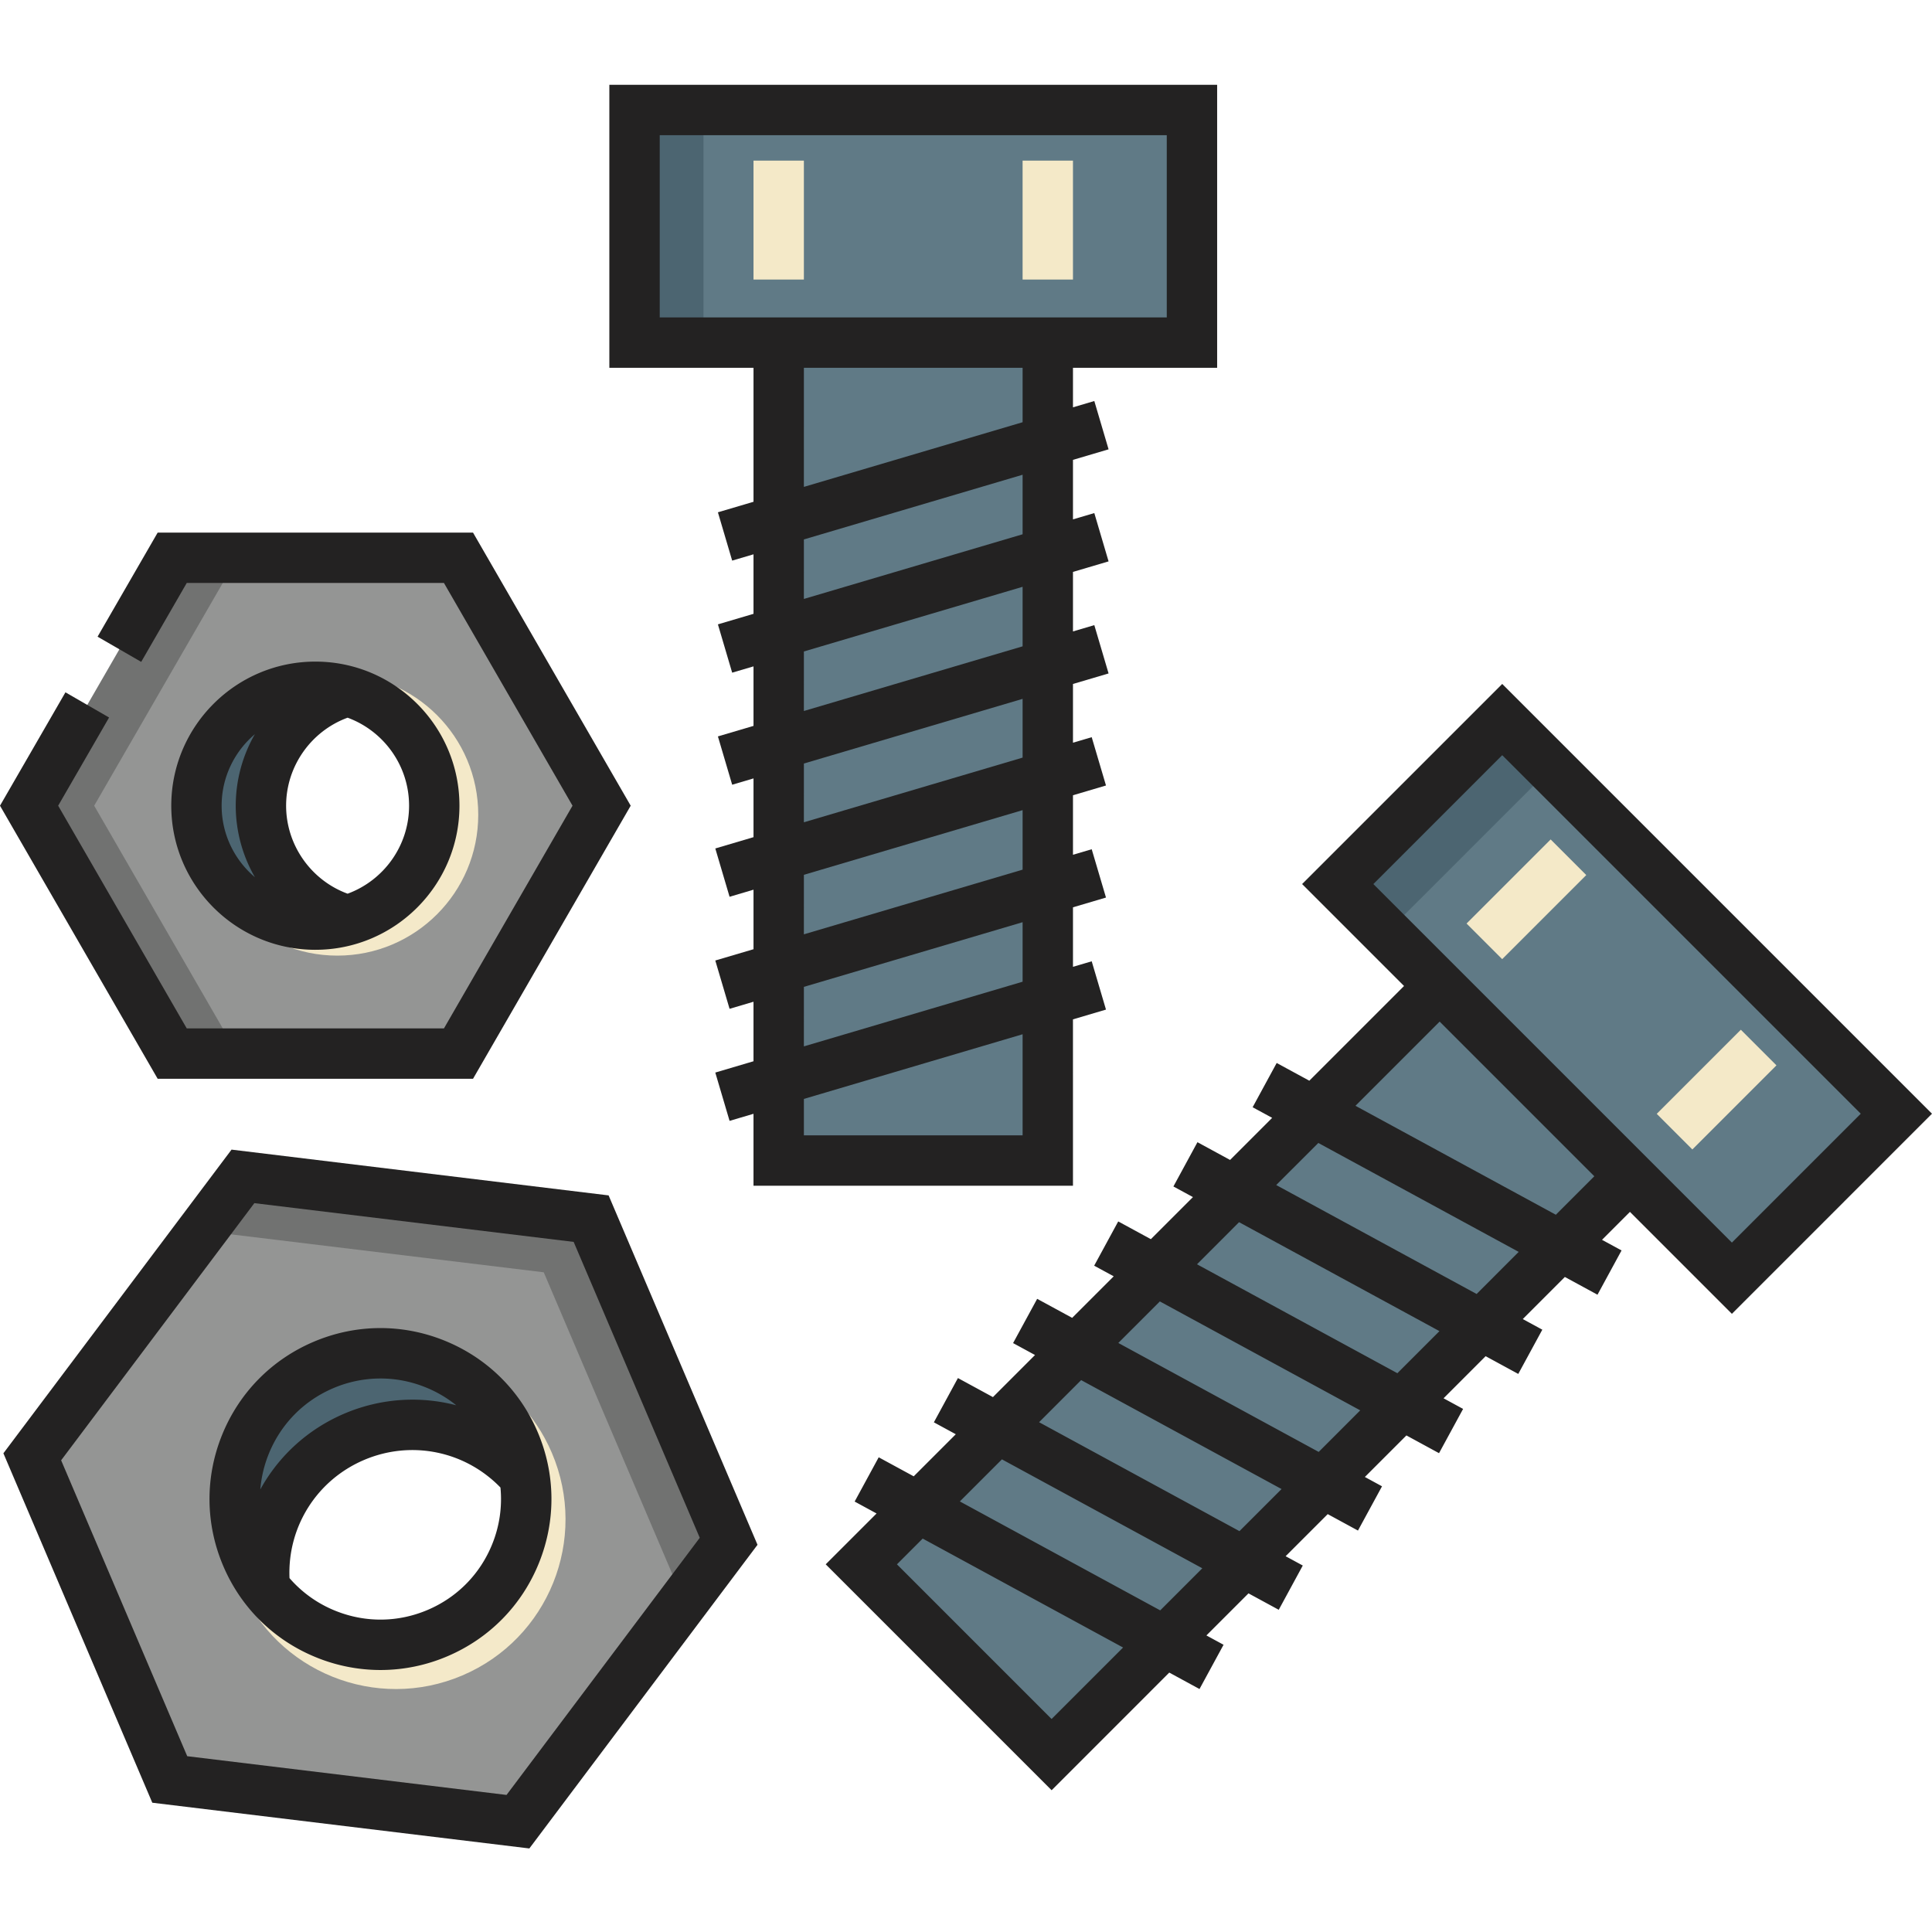
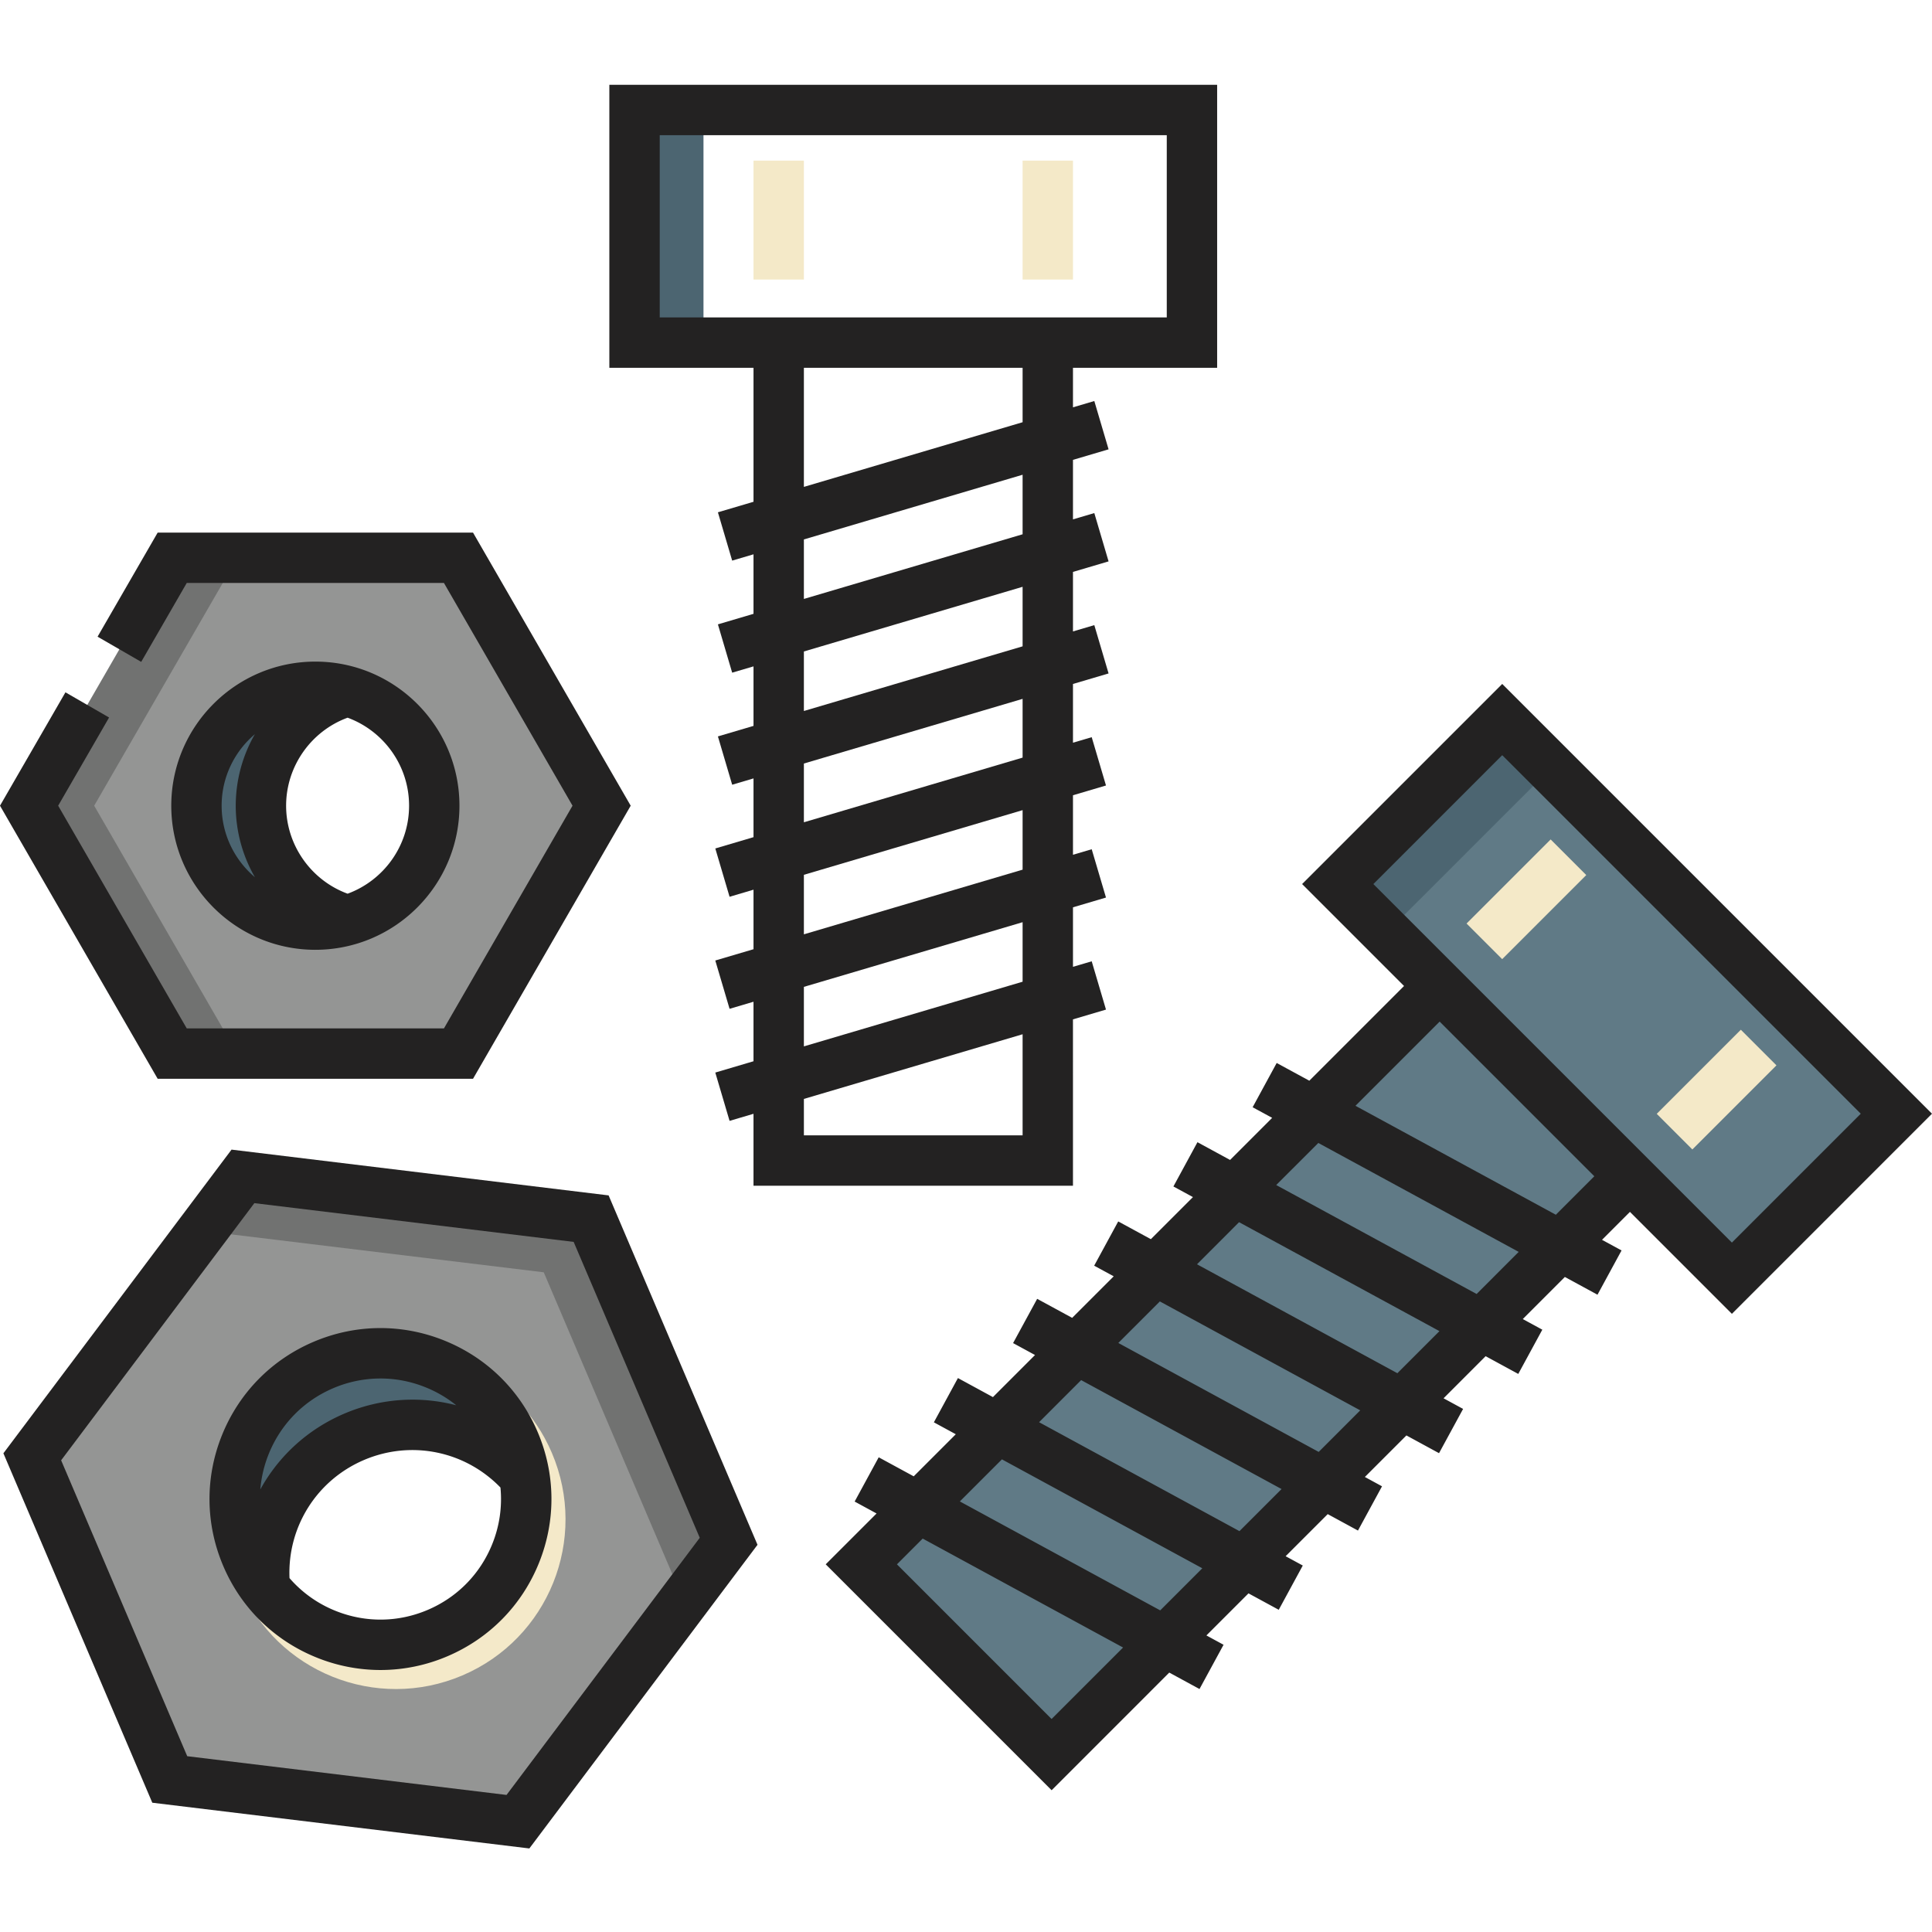
<svg xmlns="http://www.w3.org/2000/svg" version="1.1" width="512" height="512" x="0" y="0" viewBox="0 0 460.2 460" style="enable-background:new 0 0 512 512" xml:space="preserve" class="">
  <g transform="matrix(1,0,0,1,0,20)">
    <path fill="#717271" d="M140.809 270.176 57.87 260.109l-9.742 12.977-40.441 53.82 32.75 76.864 81.39 9.867 1.543.187 50.188-66.785zm-30.621 95.453a34.423 34.423 0 0 1-5.965 3.27c-17.625 7.511-38.016-.692-45.528-18.325-4.203-9.879-3.484-20.629 1.082-29.492a34.442 34.442 0 0 1 17.235-16.031c17.636-7.524 38.023.687 45.535 18.312 6.601 15.504 1.062 33.13-12.36 42.266zm0 0" opacity="1" data-original="#717271" />
    <path fill="#949594" d="m129.52 282.96-81.391-9.874-40.441 53.82 32.75 76.864 81.39 9.867 40.438-53.813zm-25.497 85.938c-17.632 7.508-38.015-.691-45.535-18.328-7.511-17.62.692-38.011 18.325-45.523 17.624-7.52 38.015.691 45.527 18.316 7.52 17.633-.692 38.016-18.317 45.535zm0 0" opacity="1" data-original="#949594" class="" />
    <path fill="#4c6571" d="M124.914 331.555c-9.746-11.328-26.055-15.578-40.543-9.414-14.547 6.203-22.777 21.015-21.281 35.96a34.653 34.653 0 0 1-4.383-7.53c-7.52-17.634.68-38.012 18.313-45.524 17.636-7.52 38.015.683 45.535 18.316a34.47 34.47 0 0 1 2.36 8.192zm0 0" opacity="1" data-original="#4c6571" />
    <path fill="#f4e9c9" d="M110.14 378.984c-20.523 8.75-44.245-.796-52.995-21.32-5.493-12.898-3.762-27.066 3.378-37.976-5.226 9.113-6.27 20.476-1.828 30.882 7.512 17.637 27.903 25.836 45.528 18.328 17.632-7.52 25.836-27.902 18.324-45.535-6.8-15.93-24.102-24.168-40.383-20.05 19.594-6.211 41.074 3.382 49.297 22.683 8.75 20.524-.797 44.246-21.32 52.988zm0 0" opacity="1" data-original="#f4e9c9" />
    <path fill="#717271" d="M109.21 112.766H41.024l-12.586 21.793-7.652 13.257-13.851 24 34.093 59.047h68.188l34.094-59.047zM75.118 200.14c-15.644 0-28.324-12.68-28.324-28.328 0-15.645 12.68-28.325 28.324-28.325 2.692 0 5.285.38 7.75 1.09 11.863 3.352 20.57 14.281 20.57 27.234 0 12.958-8.707 23.887-20.57 27.25a28.329 28.329 0 0 1-7.75 1.079zm0 0" opacity="1" data-original="#717271" />
    <path fill="#949594" d="M109.21 112.766H56.528l-12.586 21.793-7.652 13.257-13.855 24 34.093 59.047h52.688l34.094-59.047zM75.118 200.14c-15.644 0-28.324-12.68-28.324-28.328 0-15.645 12.68-28.325 28.324-28.325 15.649 0 28.328 12.68 28.328 28.325 0 15.648-12.68 28.328-28.328 28.328zm0 0" opacity="1" data-original="#949594" class="" />
-     <path fill="#f4e9c9" d="M113.918 173.973c0 18.535-15.027 33.554-33.563 33.554-18.535 0-33.562-15.02-33.562-33.554 0-.407.012-.805.027-1.211.485 15.21 12.977 27.379 28.297 27.379 15.649 0 28.328-12.68 28.328-28.328 0-15.645-12.68-28.325-28.328-28.325-7.488 0-14.308 2.918-19.375 7.672 6.13-6.613 14.887-10.75 24.613-10.75 18.536 0 33.563 15.02 33.563 33.563zm0 0" opacity="1" data-original="#f4e9c9" />
    <path fill="#4c6571" d="M82.79 199.082a28.1 28.1 0 0 1-7.673 1.059c-15.644 0-28.324-12.68-28.324-28.325 0-15.644 12.68-28.328 28.324-28.328 2.66 0 5.23.371 7.672 1.063-11.902 3.351-20.637 14.281-20.637 27.265s8.735 23.91 20.637 27.266zm0 0" opacity="1" data-original="#4c6571" />
-     <path fill="#607a86" d="M283.922 6.797H151.145v55.41h33.687v194.129h64.098V62.207h34.992zm0 0" opacity="1" data-original="#607a86" />
    <path fill="#4c6571" d="M151.145 6.102h16.425v56.894h-16.425zm0 0" opacity="1" data-original="#4c6571" />
    <path fill="#f4e9c8" d="M179.484 18.16h12v28.328h-12zM243.582 18.16h12v28.328h-12zm0 0" opacity="1" data-original="#f4e9c8" />
    <path fill="#607a86" d="m451.223 245.676-93.887-93.887-39.18 39.184 23.82 23.82-137.273 137.27 45.328 45.324 137.27-137.27 24.738 24.742zm0 0" opacity="1" data-original="#607a86" />
    <path fill="#4c6571" d="m357.809 151.297 11.617 11.617-40.235 40.23-11.613-11.613zm0 0" opacity="1" data-original="#4c6571" />
    <path fill="#f4e9c8" d="m369.363 179.855 8.485 8.485-20.032 20.027-8.484-8.484zM414.664 225.184l8.484 8.484-20.03 20.031-8.485-8.484zm0 0" opacity="1" data-original="#f4e9c8" />
    <g fill="#232222">
      <path d="m112.672 236.867 37.558-65.05-37.558-65.055H37.559l-14.317 24.797 10.395 6 10.847-18.797h61.262l30.629 53.054-30.629 53.051H44.484l-30.629-53.05 12.13-21.005-10.395-6L0 171.816l37.559 65.051zm0 0" fill="#232222" opacity="1" data-original="#232222" class="" />
      <path d="M75.117 206.14c18.93 0 34.324-15.398 34.324-34.324 0-18.93-15.394-34.324-34.324-34.324-18.926 0-34.32 15.399-34.32 34.324 0 18.926 15.394 34.325 34.32 34.325zm22.324-34.324c0 9.61-6.101 17.825-14.64 20.961-8.703-3.191-14.649-11.578-14.649-20.96 0-9.387 5.946-17.77 14.649-20.962 8.535 3.137 14.64 11.348 14.64 20.961zm-36.73-17.035a34.22 34.22 0 0 0-4.559 17.035c0 6.118 1.649 11.957 4.563 17.036-4.84-4.098-7.922-10.211-7.922-17.036 0-6.824 3.082-12.937 7.918-17.035zM55.152 253.738.81 326.07l35.468 83.235 89.813 10.894 54.347-72.332-35.468-83.226zm65.504 153.715-76.058-9.226-30.035-70.485 46.023-61.254 76.059 9.23L166.68 346.2zm0 0" fill="#232222" opacity="1" data-original="#232222" class="" />
      <path d="M105.824 299.21c-10.086-4.058-21.148-3.948-31.152.317-10 4.262-17.746 12.164-21.805 22.25-4.058 10.086-3.945 21.149.317 31.153 4.261 10 12.164 17.742 22.25 21.8a40.595 40.595 0 0 0 15.199 2.965 40.6 40.6 0 0 0 15.953-3.28c10-4.263 17.746-12.161 21.805-22.25 4.058-10.087 3.945-21.15-.317-31.15-4.262-10.003-12.164-17.745-22.25-21.804zm-26.449 11.356a28.63 28.63 0 0 1 11.25-2.312c3.625 0 7.254.691 10.719 2.09a28.759 28.759 0 0 1 7.336 4.293c-8.63-2.258-17.977-1.711-26.66 1.984-8.762 3.734-15.676 10.168-20.012 18.059A28.77 28.77 0 0 1 64 326.258c2.863-7.113 8.324-12.688 15.375-15.692zm37.883 37.121c-2.863 7.11-8.324 12.684-15.375 15.688-7.055 3.008-14.856 3.086-21.969.223a28.542 28.542 0 0 1-10.953-7.793c-.52-12.149 6.441-23.317 17.762-28.145 11.25-4.785 24.062-2.133 32.484 6.567a28.544 28.544 0 0 1-1.95 13.46zM255.582 222.71l7.863-2.327-3.402-11.504-4.461 1.316V196.02l7.863-2.325-3.402-11.507-4.461 1.316v-14.176l7.863-2.324-3.402-11.508-4.461 1.316V142.82l8.48-2.507-3.398-11.508-5.082 1.5v-14.176l8.48-2.508-3.398-11.508-5.082 1.5V89.438l8.48-2.508-3.398-11.508-5.082 1.504v-9.414h34.34V.102H145.145v67.41h34.34v31.91l-8.481 2.508 3.398 11.507 5.082-1.5v14.176l-8.48 2.508 3.398 11.508 5.082-1.5v14.176l-8.48 2.507 3.398 11.508 5.082-1.504v13.996l-9.101 2.692 3.398 11.508 5.703-1.688v14.18l-9.105 2.687 3.402 11.508 5.7-1.683v14.175l-9.102 2.692 3.402 11.508 5.7-1.684v17.129h76.097V222.71zM157.145 55.513v-43.41h120.777v43.41zm34.34 12h52.097v12.96l-52.098 15.403zm0 40.879 52.097-15.407v14.18l-52.098 15.402zm0 26.687 52.097-15.402v14.18l-52.098 15.402zm0 26.692 52.097-15.403v13.996l-52.098 15.403zm0 26.507 52.097-15.402v14.176l-52.098 15.402zm0 26.692 52.097-15.403v14.176l-52.098 15.403zm0 35.367v-8.676l52.097-15.402v24.078zM412.535 292.852l47.664-47.668-102.37-102.371-47.669 47.667 24.281 24.282-22.562 22.562-7.774-4.222-5.73 10.543 4.652 2.527-10.023 10.027-7.774-4.226-5.726 10.543 4.652 2.53-10.023 10.024-7.774-4.226-5.73 10.543 4.656 2.531-9.898 9.894-8.336-4.53-5.735 10.542 5.223 2.84-10.023 10.023-8.34-4.535-5.73 10.543 5.222 2.84-10.023 10.024-8.34-4.532-5.73 10.543 5.222 2.84-12.113 12.11 53.812 53.812 28.02-28.023 7.203 3.918 5.73-10.543-4.086-2.223 10.024-10.024 7.207 3.915 5.726-10.543-4.086-2.22 10.028-10.026 7.203 3.917 5.73-10.542-4.086-2.223 9.895-9.895 7.77 4.227 5.734-10.543-4.656-2.531 10.023-10.028 7.773 4.227 5.73-10.543-4.655-2.527 10.023-10.028 7.774 4.227 5.73-10.543-4.652-2.531 6.652-6.657zm-54.707-133.07 85.402 85.402-30.695 30.699-85.402-85.403zm-107.34 229.581-36.836-36.84 6.133-6.136 47.73 25.949zm25.875-25.875-47.726-25.949 10.023-10.023 47.73 25.945zm18.875-18.875-47.73-25.945 10.023-10.027 47.735 25.949zm18.875-18.87-47.73-25.95 9.894-9.895 47.73 25.946zm18.742-18.747-47.73-25.945 10.023-10.028 47.73 25.95zm18.875-18.871-47.734-25.95 10.027-10.023 47.73 25.946zm18.872-18.875-47.73-25.95 20.054-20.054 18.422 18.418 18.418 18.422zm0 0" fill="#232222" opacity="1" data-original="#232222" class="" />
    </g>
  </g>
</svg>